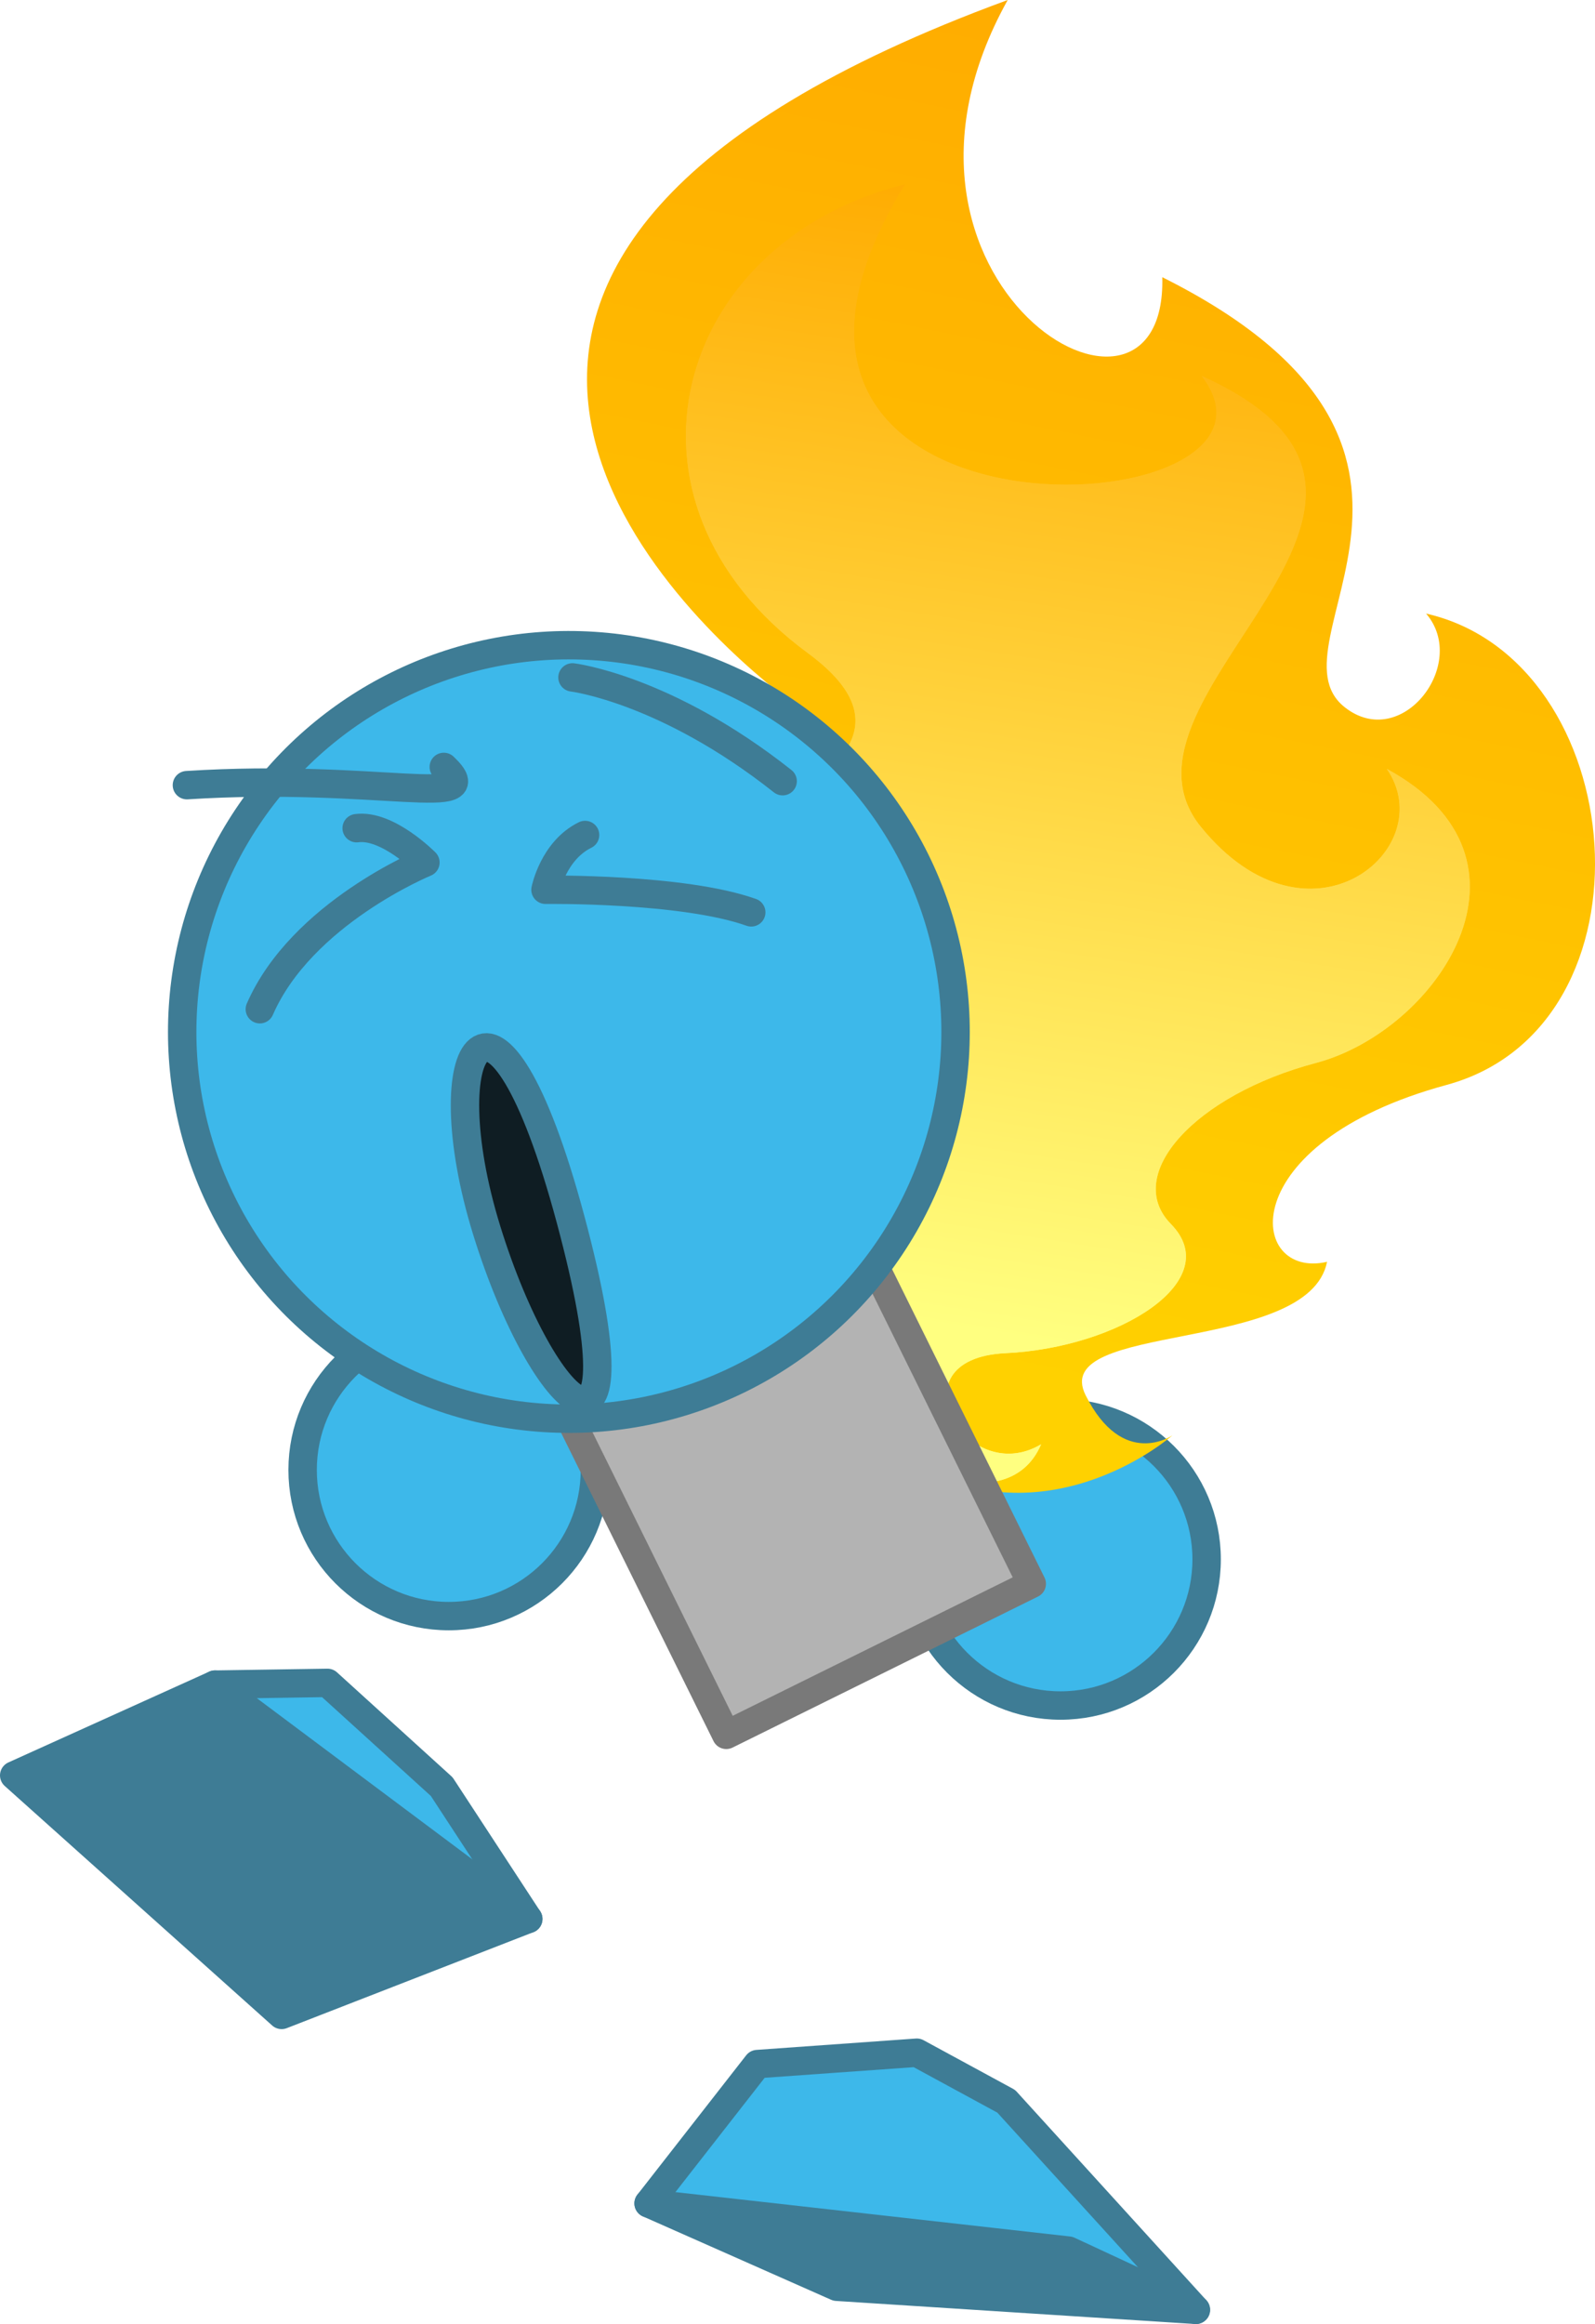
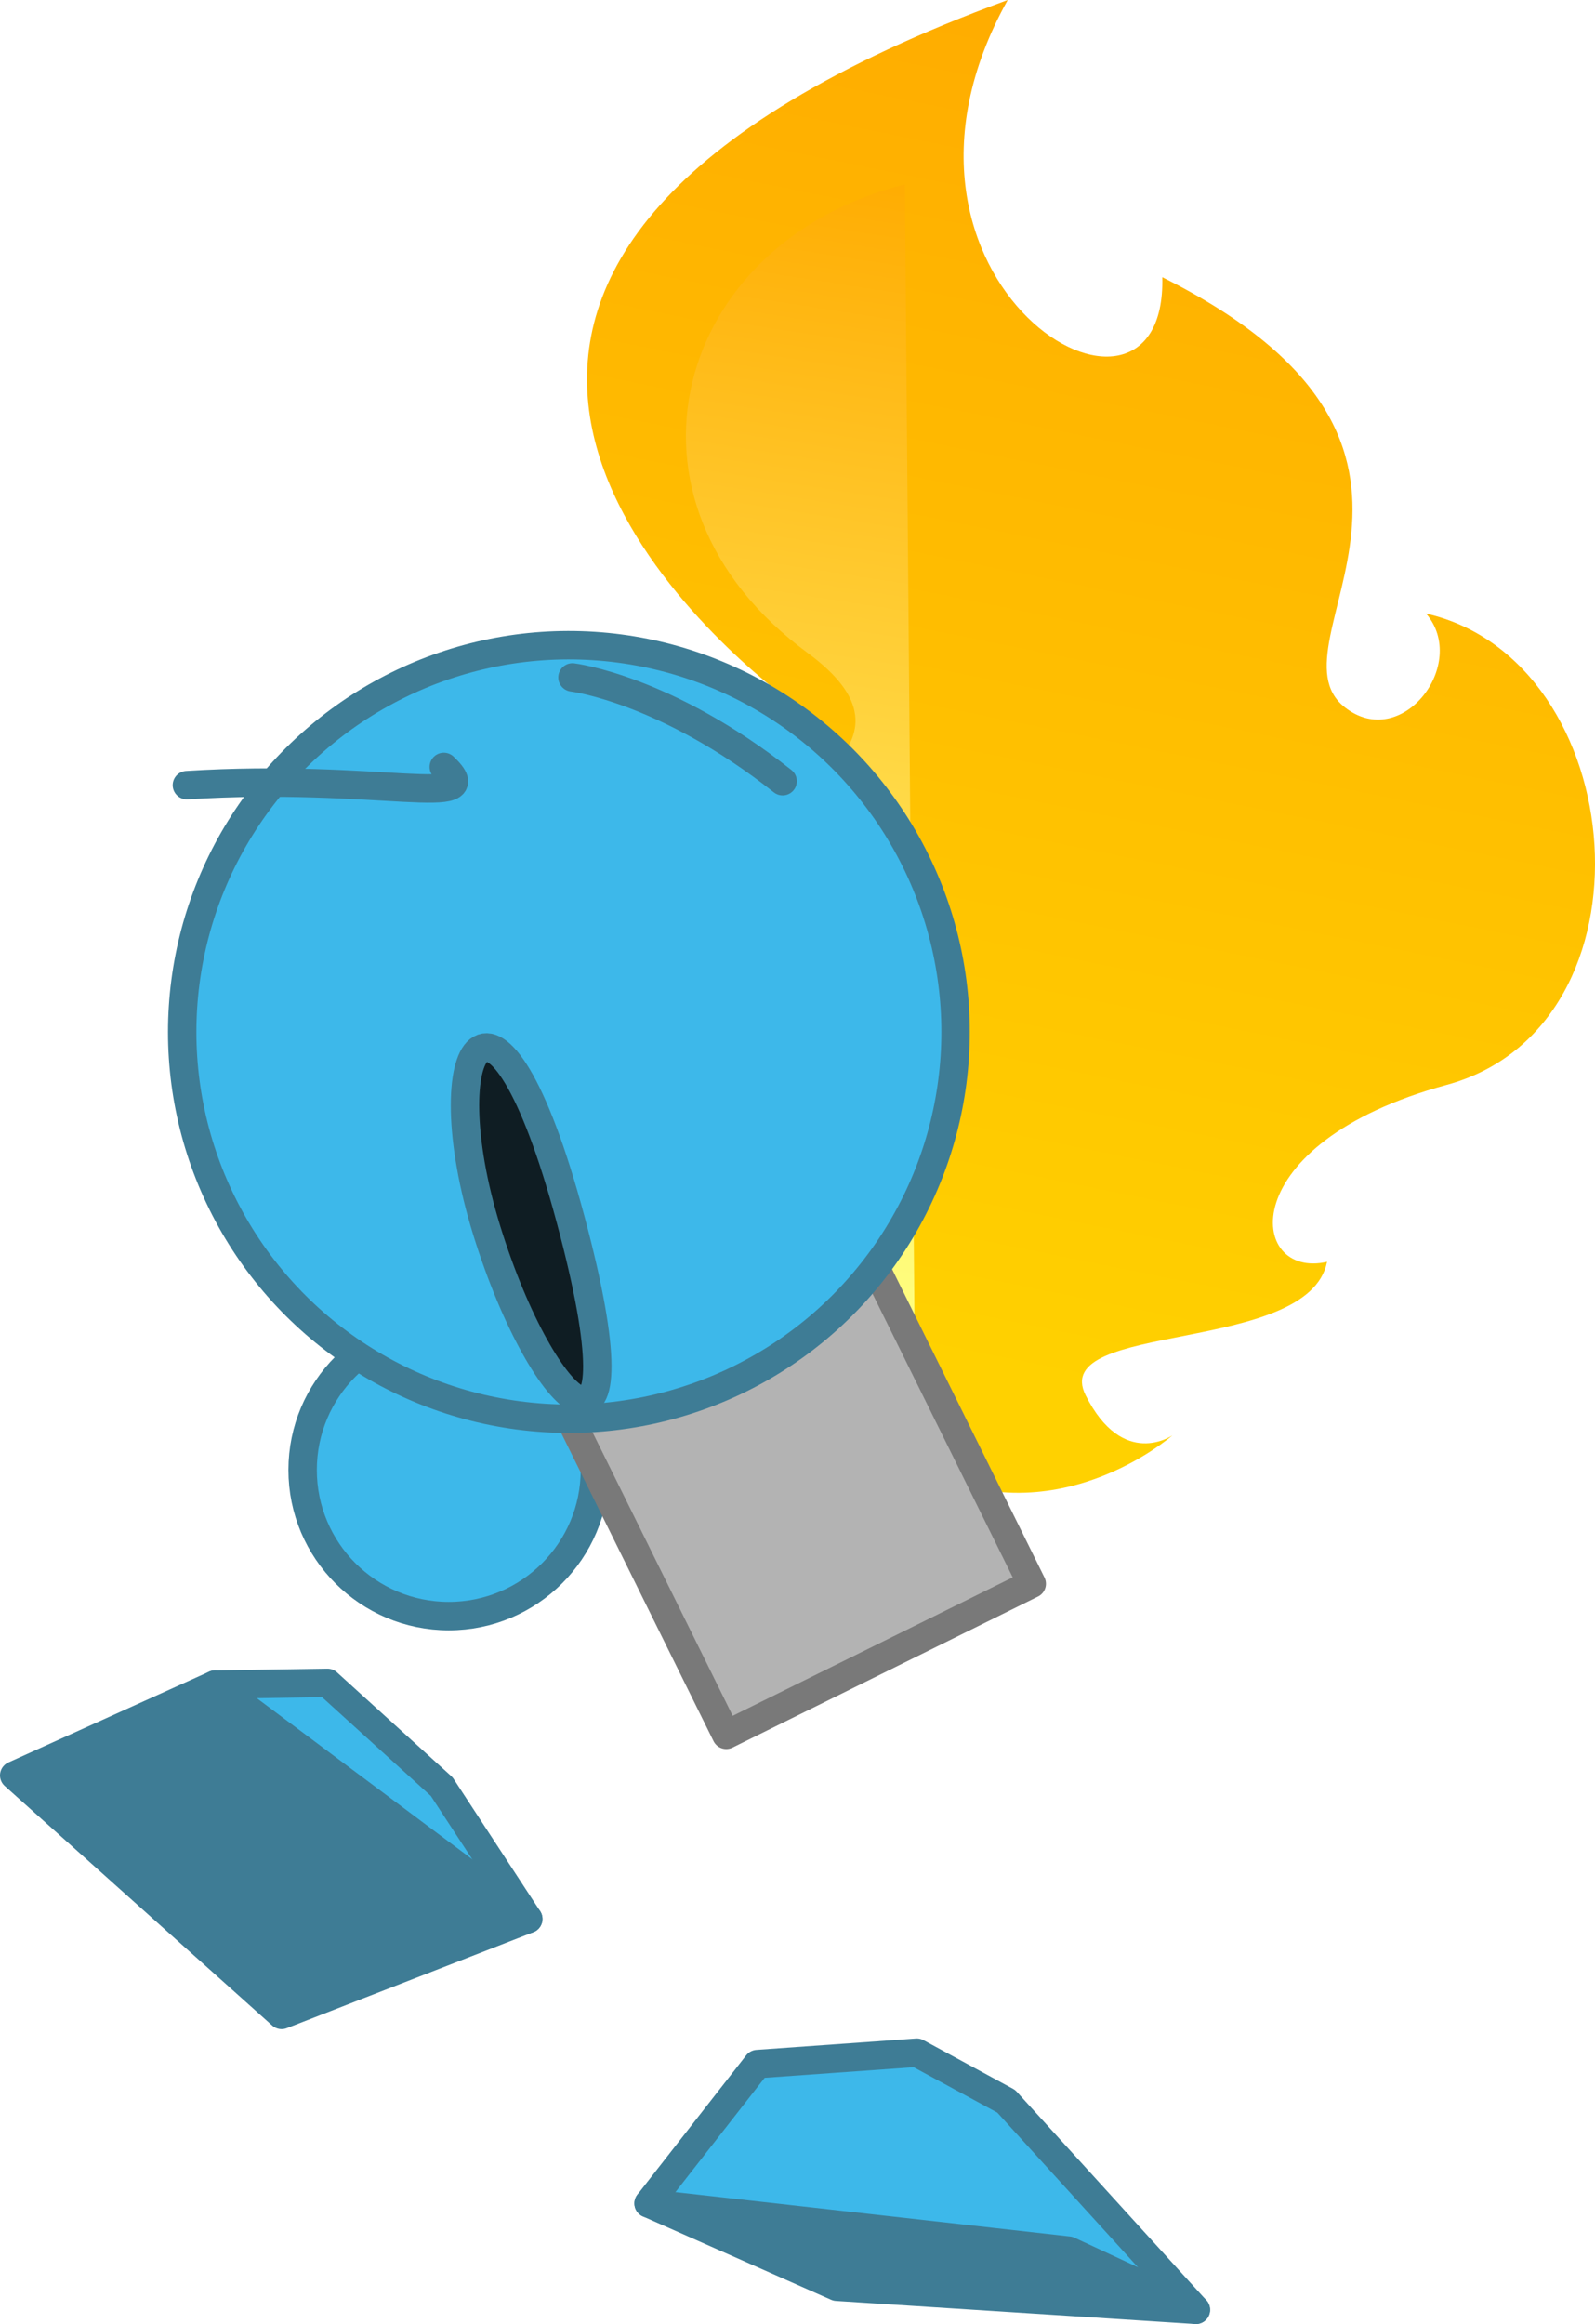
<svg xmlns="http://www.w3.org/2000/svg" xmlns:ns1="http://www.inkscape.org/namespaces/inkscape" xmlns:ns2="http://sodipodi.sourceforge.net/DTD/sodipodi-0.dtd" xmlns:xlink="http://www.w3.org/1999/xlink" width="56.142mm" height="81.788mm" viewBox="0 0 56.142 81.788" version="1.1" id="svg1" ns1:version="1.3 (0e150ed6c4, 2023-07-21)" ns2:docname="Items.svg" xml:space="preserve">
  <ns2:namedview id="namedview1" pagecolor="#ffffff" bordercolor="#ffffff" borderopacity="1" ns1:showpageshadow="false" ns1:pageopacity="0" ns1:pagecheckerboard="1" ns1:deskcolor="#ededed" ns1:document-units="mm" ns1:export-bgcolor="#ffffff00" showguides="true" ns1:zoom="2" ns1:cx="1689.25" ns1:cy="-1375.5" ns1:window-width="1366" ns1:window-height="705" ns1:window-x="-8" ns1:window-y="-8" ns1:window-maximized="1" ns1:current-layer="layer1" labelstyle="default" />
  <defs id="defs1">
    <linearGradient ns1:collect="always" xlink:href="#linearGradient39" id="linearGradient40" x1="64.016" y1="61.516" x2="84.948" y2="15.6" gradientUnits="userSpaceOnUse" gradientTransform="rotate(-13.071,-187.955,83)" />
    <linearGradient id="linearGradient39" ns1:collect="always">
      <stop style="stop-color:#ffd100;stop-opacity:1;" offset="0" id="stop39" />
      <stop style="stop-color:#ffaa00;stop-opacity:1;" offset="1" id="stop40" />
    </linearGradient>
    <linearGradient ns1:collect="always" xlink:href="#linearGradient37" id="linearGradient41" gradientUnits="userSpaceOnUse" x1="63.254" y1="59.919" x2="78.283" y2="22.557" gradientTransform="rotate(-13.071,-187.955,83)" />
    <linearGradient id="linearGradient37" ns1:collect="always">
      <stop style="stop-color:#ffff80;stop-opacity:1;" offset="0" id="stop37-1" />
      <stop style="stop-color:#ffab00;stop-opacity:1;" offset="1" id="stop38" />
    </linearGradient>
    <linearGradient ns1:collect="always" xlink:href="#linearGradient37" id="linearGradient38" x1="63.254" y1="59.919" x2="78.283" y2="22.557" gradientUnits="userSpaceOnUse" />
    <clipPath clipPathUnits="userSpaceOnUse" id="clipPath265-6">
      <path style="fill:url(#linearGradient266);fill-opacity:1;stroke-width:1;stroke-linecap:round;stroke-linejoin:round;paint-order:fill markers stroke" d="m 57.952,47.038 c -3.343,-4.818 10.324,-5.506 7.472,-9.144 -2.851,-3.638 -12.762,-18.56 13.448,-21.807 -7.669,8.455 1.717,17.418 3.094,10.732 10.371,8.59 0.566,13.337 2.827,16.188 1.593,2.009 4.621,-0.492 3.54,-2.556 6.686,3.245 4.818,16.026 -3.048,16.321 -7.866,0.295 -8.357,5.113 -5.506,5.113 -1.376,3.048 -10.029,-0.197 -9.34,2.655 0.688,2.851 2.655,2.065 2.655,2.065 0,0 -4.916,2.655 -9.045,-0.983" id="path266-9" ns2:nodetypes="czccsczcscc" />
    </clipPath>
    <linearGradient ns1:collect="always" xlink:href="#linearGradient39" id="linearGradient266" gradientUnits="userSpaceOnUse" x1="64.016" y1="61.516" x2="84.948" y2="15.6" />
    <filter ns1:collect="always" style="color-interpolation-filters:sRGB" id="filter41" x="-0.237" y="-0.158" width="1.475" height="1.317">
      <feGaussianBlur ns1:collect="always" stdDeviation="2.98" id="feGaussianBlur41" />
    </filter>
  </defs>
  <g ns1:label="Layer 1" ns1:groupmode="layer" id="layer1" transform="translate(18.706,415.851)">
    <g id="g954" transform="translate(-40.063,-373.327)">
-       <circle style="fill:#3db8ea;fill-opacity:1;stroke:#3e7c95;stroke-width:1;stroke-linecap:round;stroke-linejoin:round;stroke-dasharray:none;stroke-opacity:1;paint-order:fill markers stroke" id="circle95-0" cx="58.685" cy="12.354" r="5.144" />
      <circle style="fill:#3db8ea;fill-opacity:1;stroke:#3e7c95;stroke-width:1;stroke-linecap:round;stroke-linejoin:round;stroke-dasharray:none;stroke-opacity:1;paint-order:fill markers stroke" id="circle94-8" cx="37.153" cy="9.207" r="5.144" />
      <path style="fill:url(#linearGradient40);fill-opacity:1;stroke-width:1;stroke-linecap:round;stroke-linejoin:round;paint-order:fill markers stroke" d="m 43.448,-7.643 c -4.346,-3.937 8.811,-7.698 5.211,-10.597 -3.6,-2.899 -16.629,-15.193 8.168,-24.284 -5.558,9.971 5.612,16.578 5.441,9.755 12.045,6.022 3.567,12.863 6.415,15.129 2.006,1.596 4.39,-1.524 2.87,-3.291 7.246,1.648 8.317,14.521 0.722,16.588 -7.595,2.066 -6.984,6.87 -4.207,6.225 -0.652,3.28 -9.813,2.076 -8.498,4.698 1.315,2.622 3.053,1.411 3.053,1.411 0,0 -4.188,3.698 -9.033,1.088" id="path37-8" ns2:nodetypes="czccsczcscc" />
-       <path id="path33-06" style="mix-blend-mode:screen;fill:url(#linearGradient41);stroke-width:1;stroke-linecap:round;stroke-linejoin:round;paint-order:fill markers stroke" d="m 53.207,-36.033 c -8.095,2.022 -10.732,11.107 -3.419,16.489 4.314,3.175 -0.586,5.132 -4.509,7.397 -1.847,1.682 -3.186,3.364 -1.831,4.503 L 53.589,9.079 c 0.199,0.107 0.395,0.188 0.592,0.274 1.693,0.603 3.216,0.384 3.822,-1.047 -2.656,1.58 -5.29,-3.013 -1.263,-3.206 4.027,-0.193 7.778,-2.565 5.832,-4.546 -1.699,-1.73 0.842,-4.54 5.106,-5.67 4.264,-1.13 8.363,-7.163 2.494,-10.348 1.936,2.815 -2.744,6.72 -6.546,2.04 -3.803,-4.68 9.929,-11.402 0.032,-15.866 4.178,5.442 -18.635,6.577 -10.451,-6.743 z" ns2:nodetypes="cscccccsszczcc" />
-       <path id="path41-9" style="mix-blend-mode:screen;fill:url(#linearGradient38);stroke-width:1;stroke-linecap:round;stroke-linejoin:round;paint-order:fill markers stroke;filter:url(#filter41)" d="m 73.879,21.591 c -8.343,0.139 -12.966,8.393 -7.06,15.288 3.485,4.069 -1.732,4.867 -6.065,6.186 -2.179,1.221 -3.864,2.556 -2.802,3.972 l 6.096,18.582 c 0.17,0.149 0.342,0.272 0.514,0.401 1.512,0.97 3.046,1.101 3.96,-0.156 -2.944,0.939 -4.471,-4.131 -0.505,-3.409 3.966,0.723 8.156,-0.74 6.709,-3.109 -1.264,-2.07 1.847,-4.232 6.256,-4.368 4.409,-0.137 9.767,-5.086 4.77,-9.515 1.249,3.18 -4.193,5.926 -6.838,0.506 -2.646,-5.419 12.25,-8.862 3.619,-15.448 2.839,6.246 -19.64,2.192 -8.655,-8.932 z" ns2:nodetypes="cscccccsszczcc" transform="rotate(-13.071,-187.955,83)" clip-path="url(#clipPath265-6)" />
+       <path id="path33-06" style="mix-blend-mode:screen;fill:url(#linearGradient41);stroke-width:1;stroke-linecap:round;stroke-linejoin:round;paint-order:fill markers stroke" d="m 53.207,-36.033 c -8.095,2.022 -10.732,11.107 -3.419,16.489 4.314,3.175 -0.586,5.132 -4.509,7.397 -1.847,1.682 -3.186,3.364 -1.831,4.503 L 53.589,9.079 z" ns2:nodetypes="cscccccsszczcc" />
      <rect style="opacity:1;fill:#b3b3b3;fill-opacity:1;stroke:#797979;stroke-width:1;stroke-linecap:round;stroke-linejoin:round;stroke-dasharray:none;stroke-opacity:1;paint-order:fill markers stroke" id="rect5" width="11.995" height="23.99" x="-45.844" y="-37.405" transform="rotate(153.693)" />
      <circle style="fill:#3db8ea;fill-opacity:1;stroke:#3e7c95;stroke-width:1;stroke-linecap:round;stroke-linejoin:round;stroke-dasharray:none;stroke-opacity:1;paint-order:fill markers stroke" id="circle27-8" cx="-39.846" cy="-12.775" r="13.611" transform="rotate(153.693)" />
-       <path style="opacity:1;fill:none;fill-opacity:1;stroke:#3e7c95;stroke-width:1;stroke-linecap:round;stroke-linejoin:round;stroke-opacity:1;paint-order:fill markers stroke" d="m 47.8,-10.416 c -2.419,-0.86 -7.242,-0.795 -7.242,-0.795 0,0 0.272,-1.377 1.393,-1.927" id="path52-6" />
      <path style="opacity:1;fill:none;fill-opacity:1;stroke:#3e7c95;stroke-width:1;stroke-linecap:round;stroke-linejoin:round;stroke-opacity:1;paint-order:fill markers stroke" d="m 48.905,-15.032 c -4.117,-3.257 -7.397,-3.652 -7.397,-3.652" id="path61-9" />
-       <path style="opacity:1;fill:none;fill-opacity:1;stroke:#3e7c95;stroke-width:1;stroke-linecap:round;stroke-linejoin:round;stroke-opacity:1;paint-order:fill markers stroke" d="m 30.503,-7.007 c 1.471,-3.377 5.828,-5.164 5.828,-5.164 0,0 -1.336,-1.355 -2.42,-1.207" id="path69-2" />
      <path style="opacity:1;fill:none;fill-opacity:1;stroke:#3e7c95;stroke-width:1;stroke-linecap:round;stroke-linejoin:round;stroke-opacity:1;paint-order:fill markers stroke" d="m 27.936,-14.892 c 6.739,-0.426 10.639,0.876 9.042,-0.642" id="path79-7" />
      <path style="opacity:1;fill:#0f1d23;fill-opacity:1;stroke:#3e7c95;stroke-width:1;stroke-linecap:round;stroke-linejoin:round;stroke-opacity:1;paint-order:fill markers stroke" d="m 38.489,0.777 c -2.016,-6.514 0.295,-10.274 2.95,-0.393 2.655,9.881 -0.934,6.907 -2.95,0.393 z" id="path80-2" ns2:nodetypes="zzz" />
      <g id="g95" transform="translate(-11.402,-55.896)">
        <path style="fill:#3db8ea;fill-opacity:1;stroke:#3e7c95;stroke-width:1;stroke-linecap:round;stroke-linejoin:round;stroke-opacity:1;paint-order:fill markers stroke" d="m 74.852,94.661 -6.675,-7.339 -3.148,-1.71 -5.612,0.4 -3.828,4.903" id="path89-0" />
        <path style="fill:#3e7c95;fill-opacity:1;stroke:#3e7c95;stroke-width:1;stroke-linecap:round;stroke-linejoin:round;stroke-opacity:1;paint-order:fill markers stroke" d="m 74.852,94.661 -4.481,-2.084 -14.782,-1.662 6.625,2.934 z" id="path81-3" />
        <path style="fill:#3db8ea;fill-opacity:1;stroke:#3e7c95;stroke-width:1;stroke-linecap:round;stroke-linejoin:round;stroke-opacity:1;paint-order:fill markers stroke" d="m 40.326,72.658 3.96,-0.061 4.021,3.652 3.046,4.656" id="path93-6" />
        <path style="fill:#3e7c95;fill-opacity:1;stroke:#3e7c95;stroke-width:1;stroke-linecap:round;stroke-linejoin:round;stroke-opacity:1;paint-order:fill markers stroke" d="m 40.326,72.658 -7.067,3.195 9.413,8.429 8.682,-3.378 z" id="path92-1" />
      </g>
    </g>
  </g>
</svg>